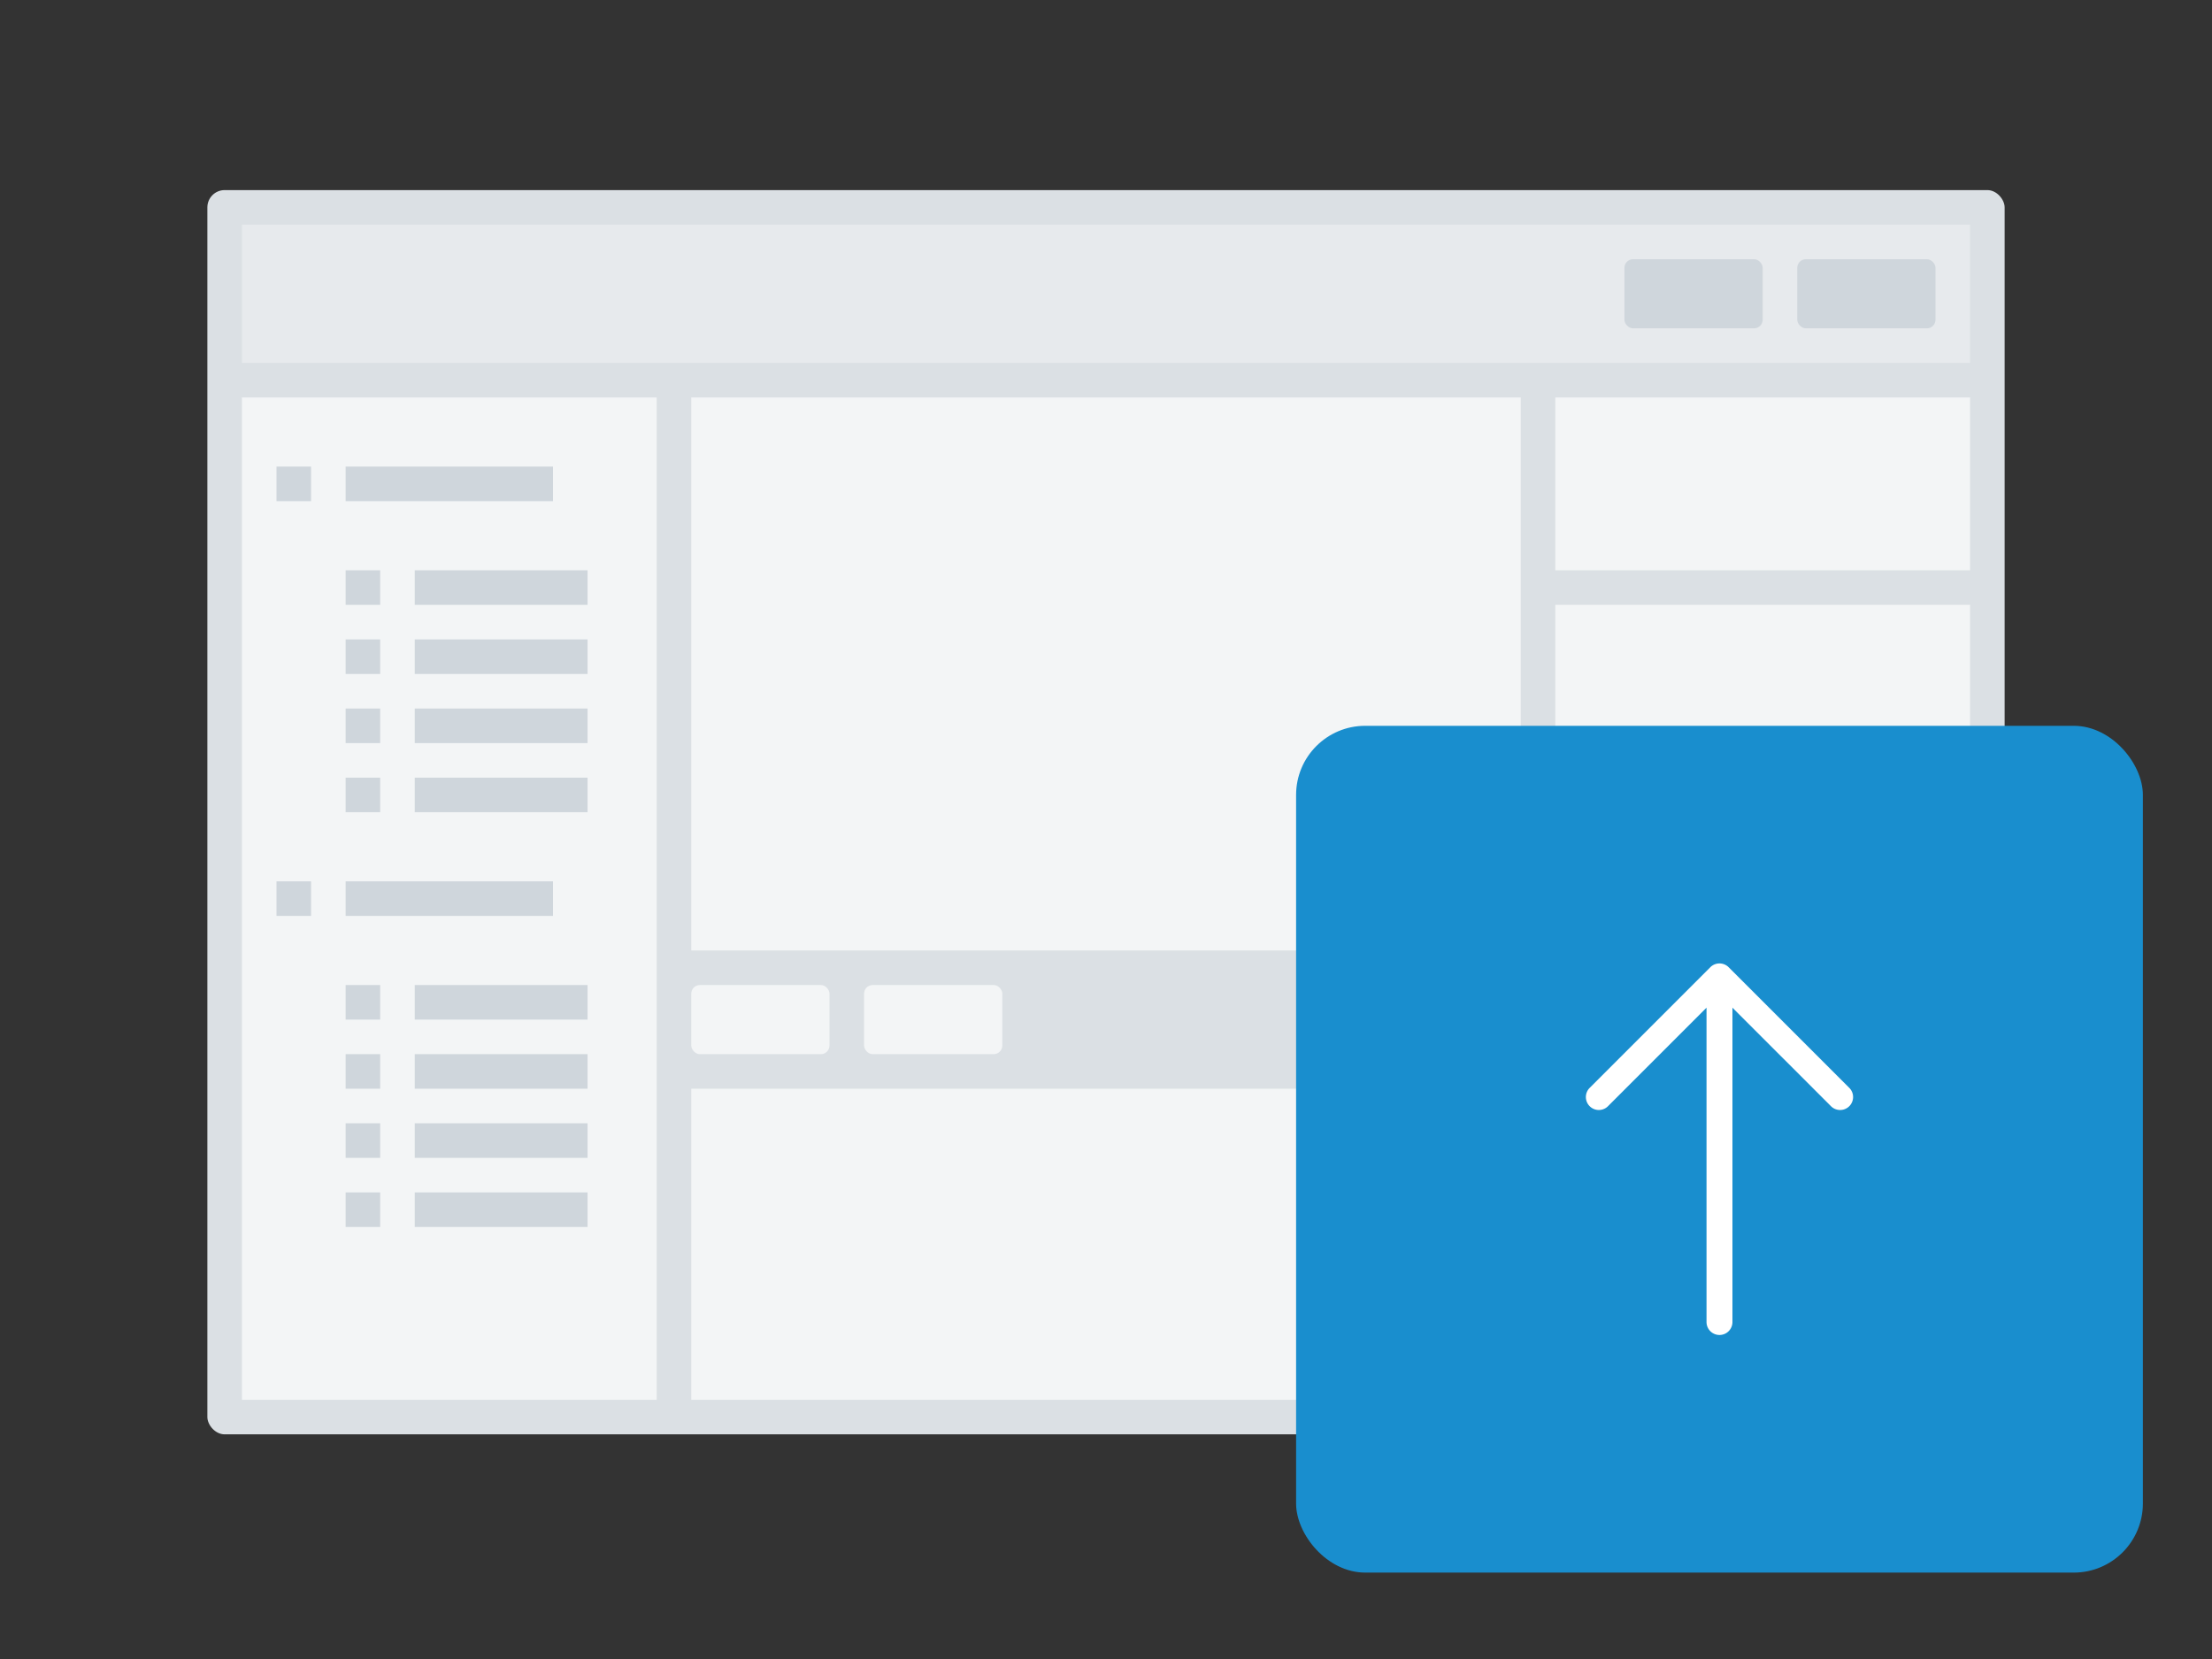
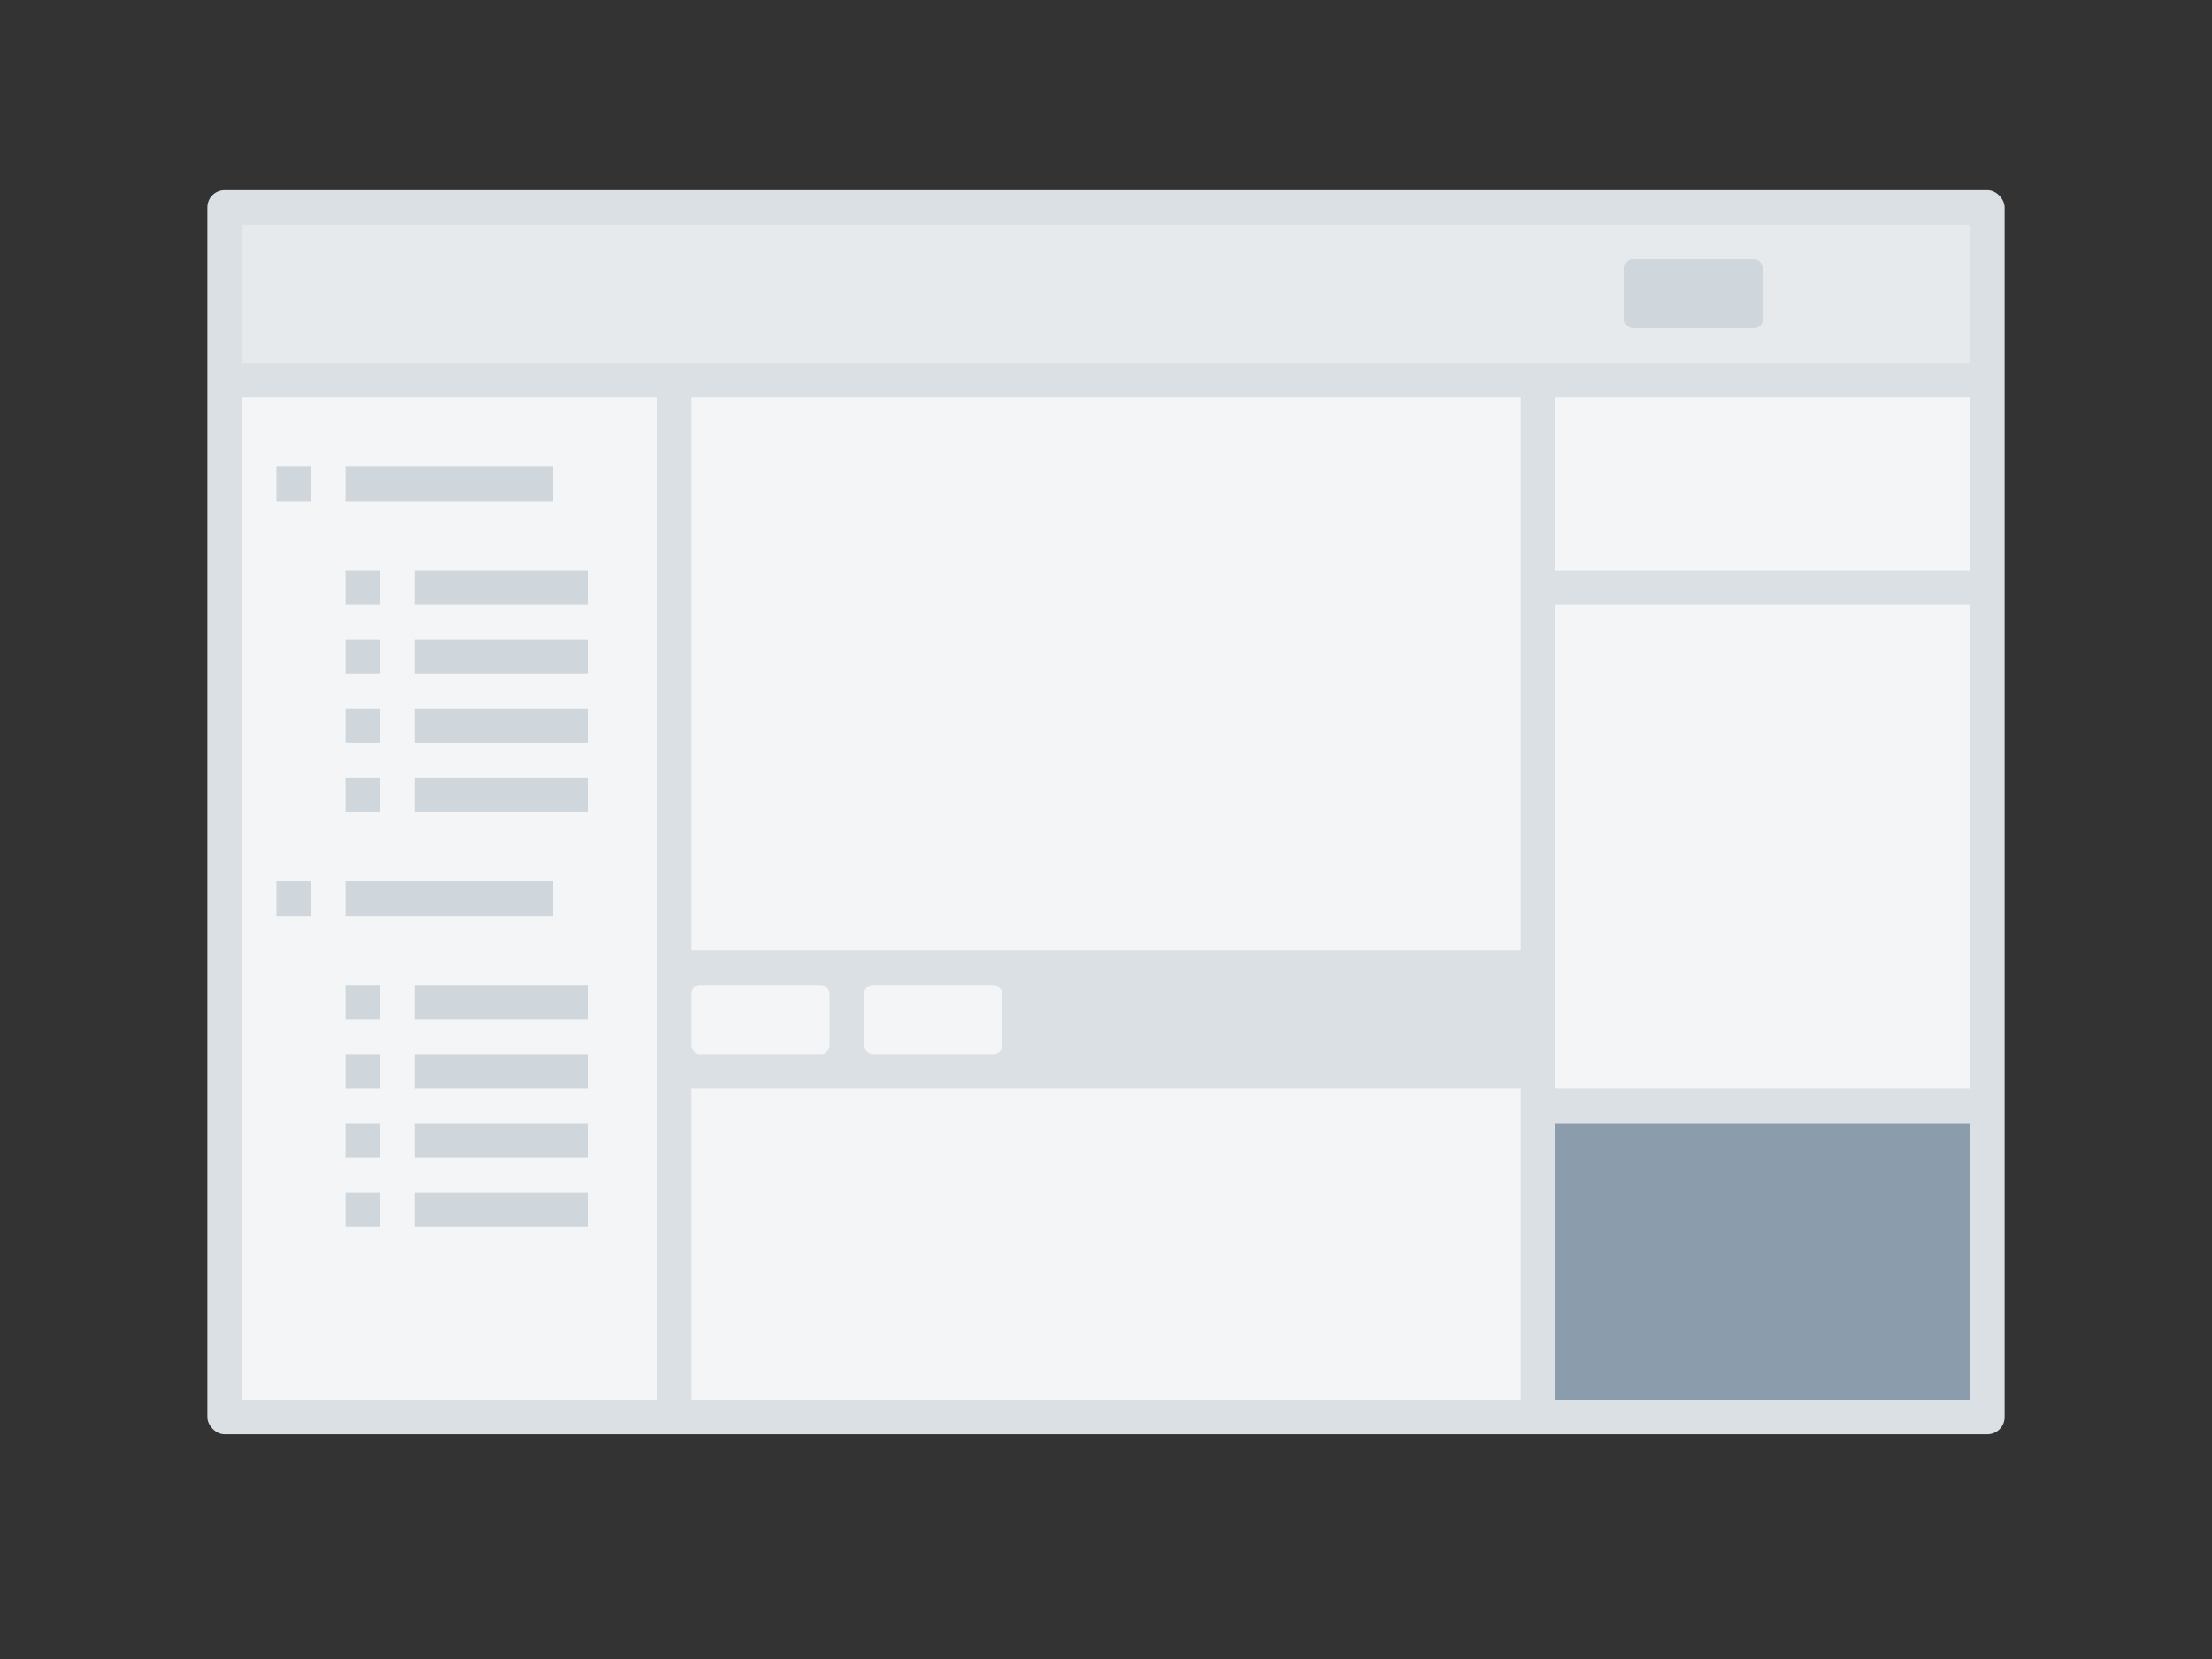
<svg xmlns="http://www.w3.org/2000/svg" xmlns:xlink="http://www.w3.org/1999/xlink" viewBox="0 0 128 96">
  <rect x="0" y="0" width="128" height="96" fill="#333333" stroke="none" />
  <defs>
    <symbol id="a" data-name="icon_arrow-up" viewBox="0 0 49 49">
-       <path fill="none" d="M0 0h49v49H0z" />
-       <path d="M32.03 20.97l-7-7a.749.749 0 0 0-1.06 0l-7 7a.75.75 0 0 0 1.06 1.06l5.72-5.719V34.5a.75.75 0 0 0 1.5 0V16.311l5.72 5.719a.75.75 0 0 0 1.06-1.06z" fill="#fff" />
-     </symbol>
+       </symbol>
  </defs>
  <rect x="12" y="11" width="104" height="72" rx="1" ry="1" fill="#dbe0e4" />
  <path fill="#f3f5f6" d="M40 63h48v18H40zM14 23h24v58H14zm76 0h24v10H90z" />
  <path fill="#8b9dad" d="M90 65h24v16H90z" />
  <path fill="#f3f5f6" d="M90 35h24v28H90z" />
  <path fill="#cfd6dc" d="M20 27h12v2H20zm-4 0h2v2h-2zm8 6h10v2H24zm0 4h10v2H24zm0 4h10v2H24zm-4-8h2v2h-2zm0 4h2v2h-2zm0 4h2v2h-2zm4 4h10v2H24zm-4 0h2v2h-2zm0 12h2v2h-2zm0 4h2v2h-2zm0 4h2v2h-2zm0-14h12v2H20zm-4 0h2v2h-2zm8 6h10v2H24zm0 4h10v2H24zm0 4h10v2H24zm-4 4h2v2h-2zm4 0h10v2H24z" />
  <path fill="#e7eaed" d="M14 13h100v8H14z" />
-   <rect x="104" y="15" width="8" height="4" rx=".5" ry=".5" fill="#cfd6dc" />
  <rect x="94" y="15" width="8" height="4" rx=".5" ry=".5" fill="#cfd6dc" />
  <path fill="#f3f5f6" d="M40 23h48v32H40z" />
  <rect x="40" y="57" width="8" height="4" rx=".5" ry=".5" fill="#f3f5f6" />
  <rect x="50" y="57" width="8" height="4" rx=".5" ry=".5" fill="#f3f5f6" />
-   <rect x="75" y="42" width="49" height="49" rx="4" ry="4" fill="#198ece" />
  <use width="49" height="49" transform="translate(75 42)" xlink:href="#a" />
</svg>